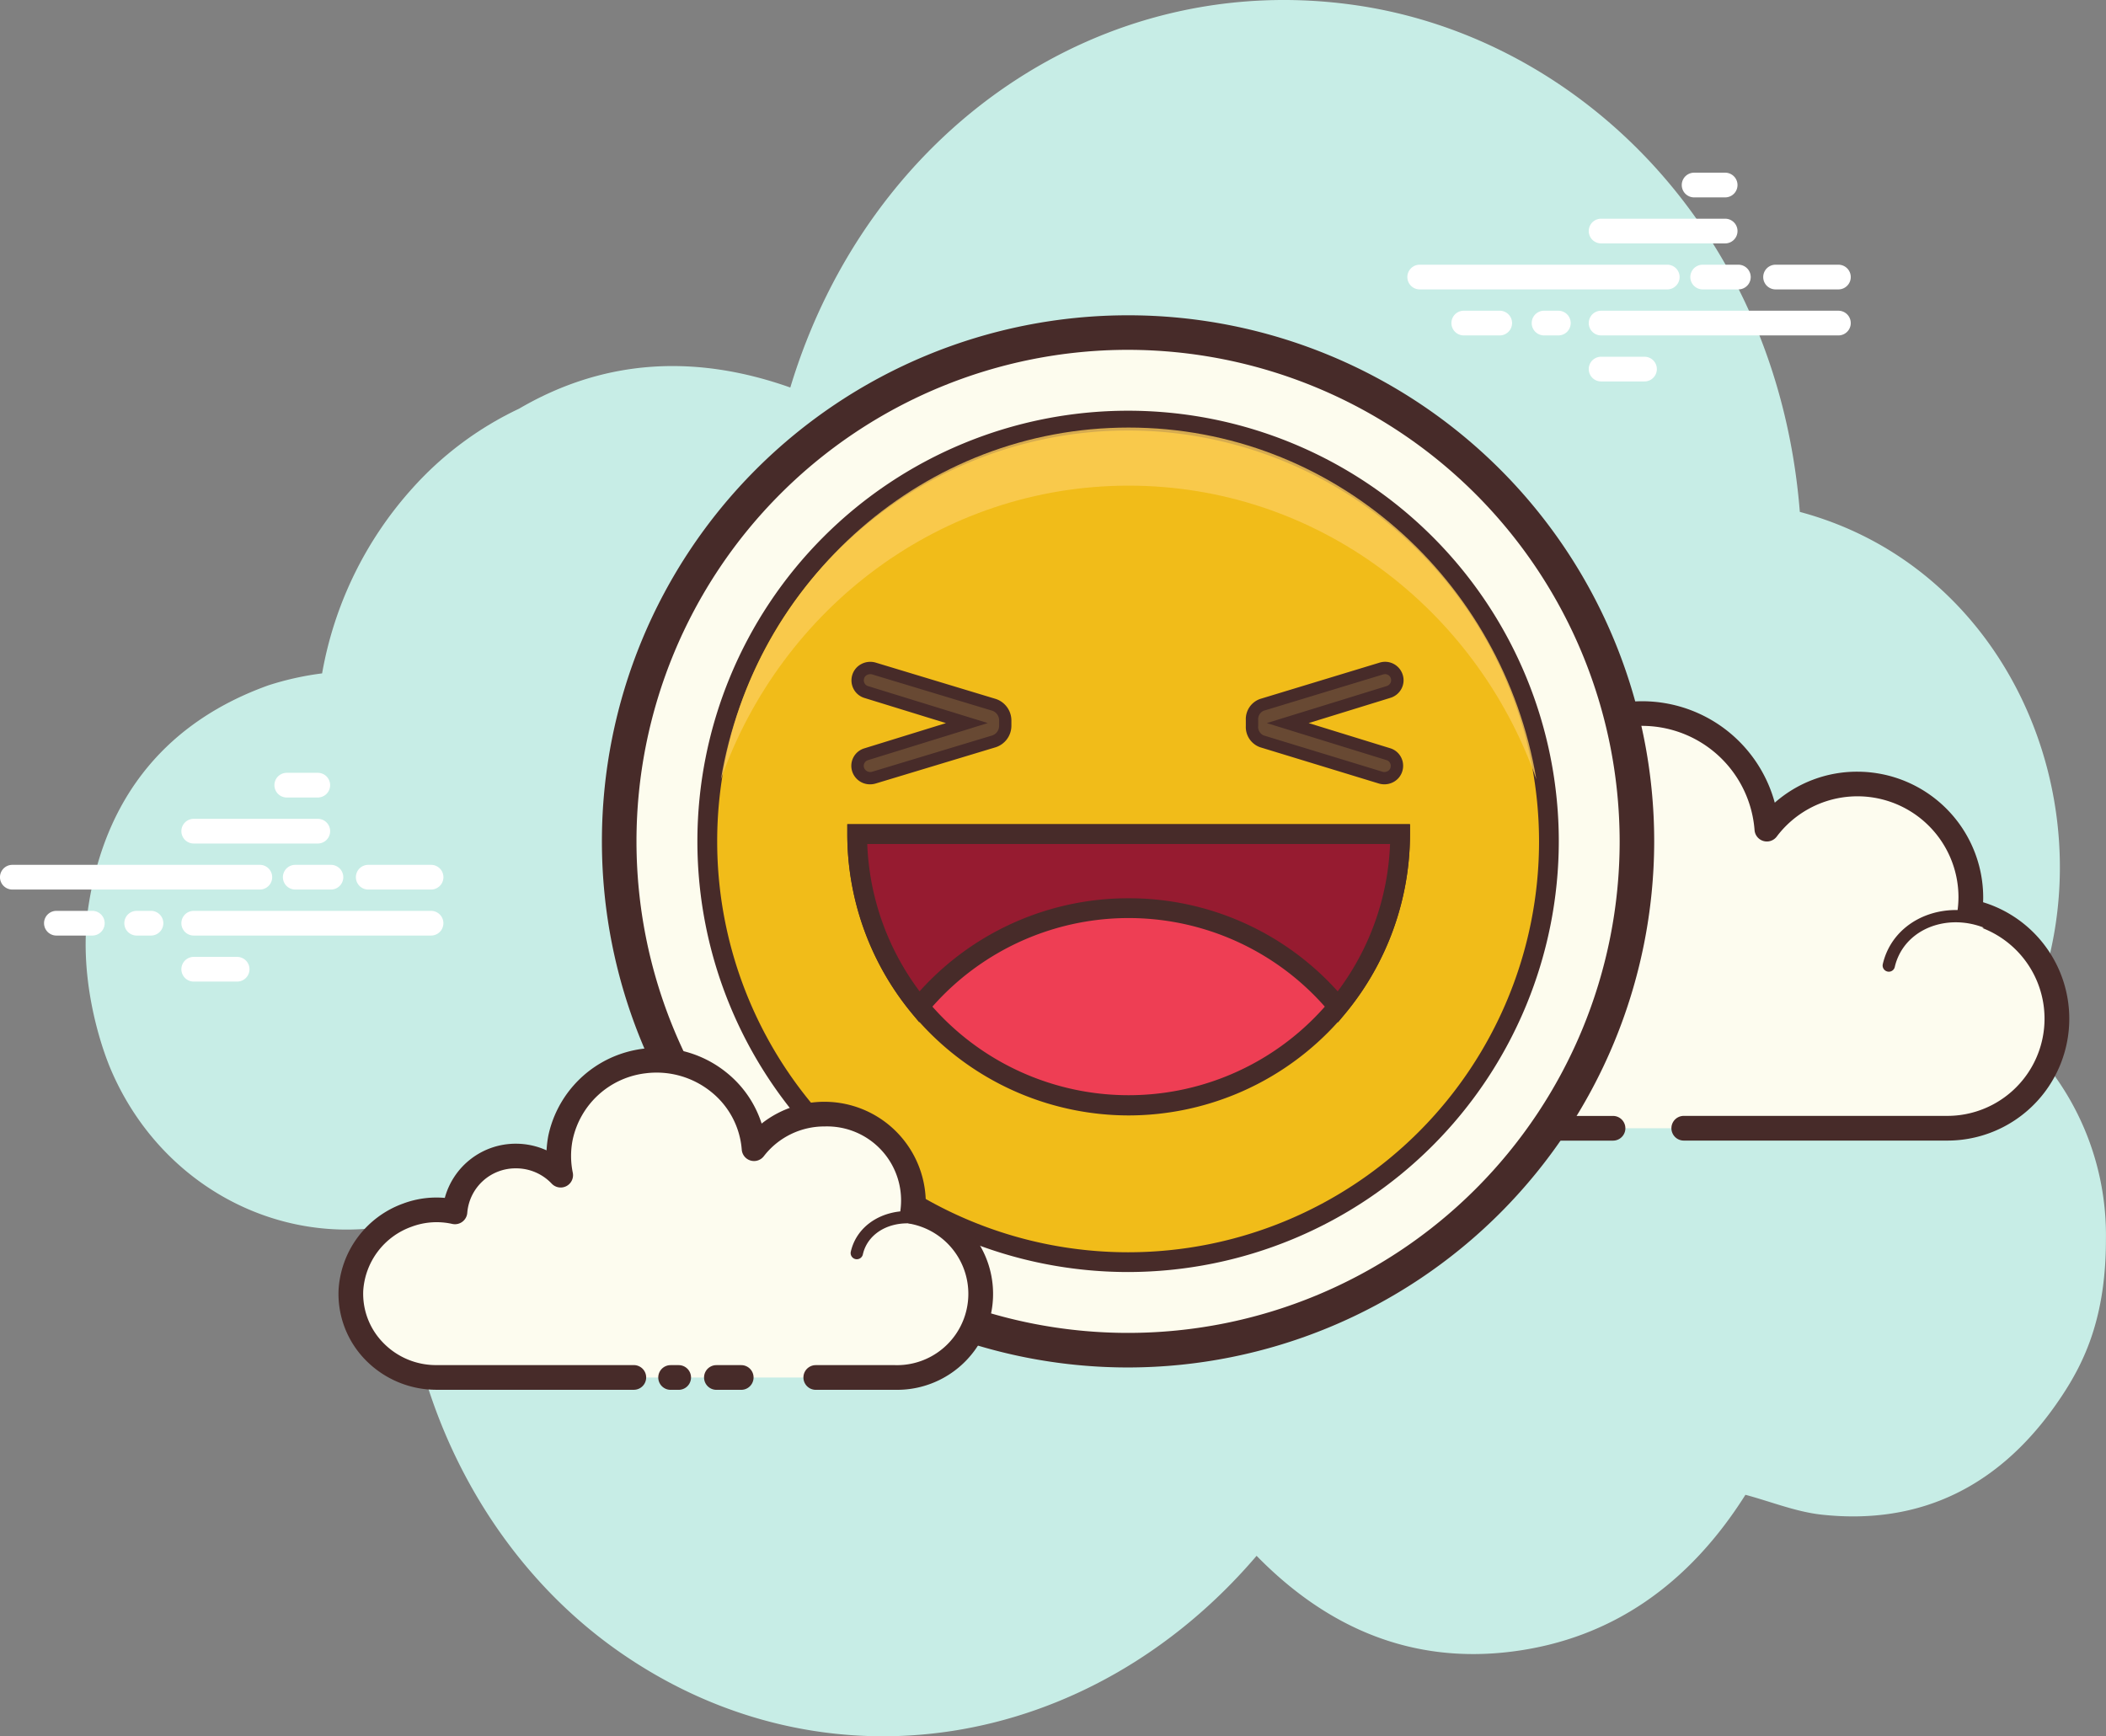
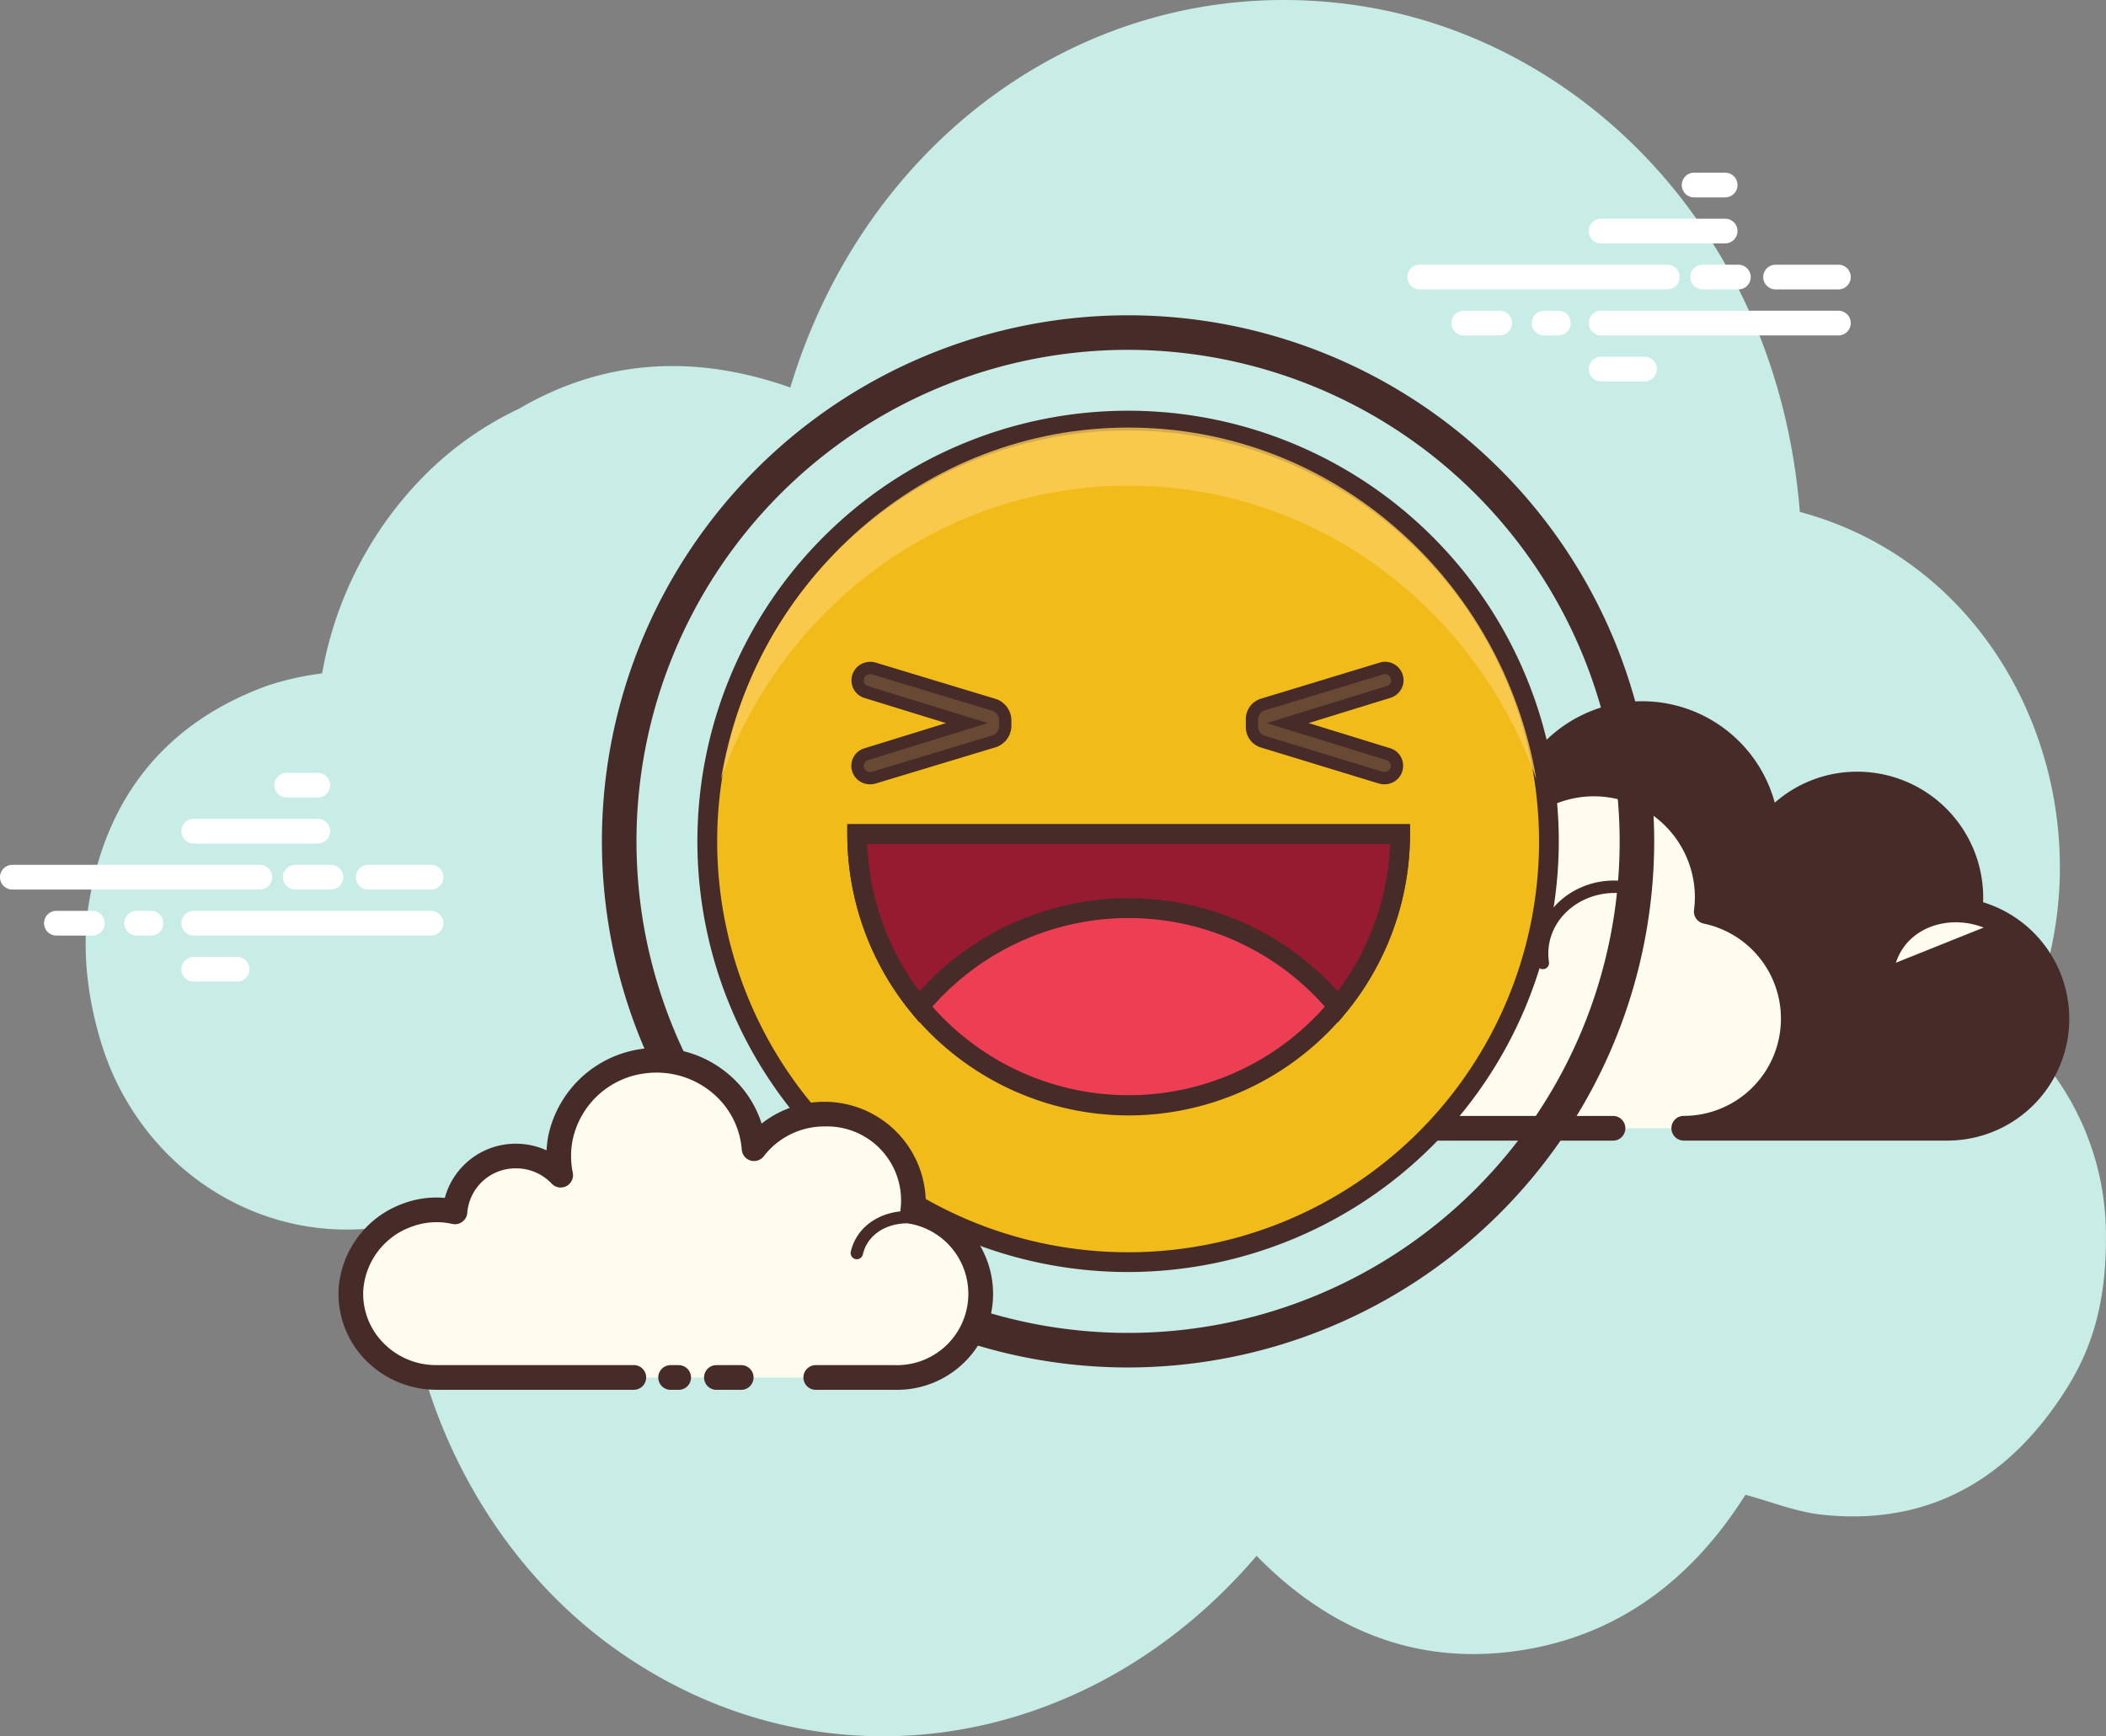
<svg xmlns="http://www.w3.org/2000/svg" width="306.951" height="253.087" viewBox="0 0 306.951 253.087">
  <rect x="0" y="0" width="306.951" height="253.087" fill="#808080" stroke="none" />
  <g id="happy" transform="translate(-6.729 -14.533)">
    <path id="Path_4764" data-name="Path 4764" d="M292.189,165.651a59.661,59.661,0,0,0,2.863-6.989c9.471-27.948-4.852-61.428-35.009-69.511-3.259-40.947-32.034-69.036-64.532-73.83-37.2-5.485-71.269,18.143-82.607,55.7-13.665-4.841-26.981-4.252-39.53,3.083A48.948,48.948,0,0,0,57.8,85.731,54.391,54.391,0,0,0,44.663,112.69a43,43,0,0,0-7.827,1.741c-14.532,5.212-23.7,15.938-26.214,32.1-1.565,10.061,1.593,20.1,3.356,24.15,6.96,16.024,23.1,25.107,39.5,22.7a3.891,3.891,0,0,1,2.7.838c.867,25.61,13.3,48.26,31.955,61.2,29.93,20.761,68.439,14.366,92.732-14.1,10.41,10.647,22.8,15.819,37.35,13.942,14.47-1.867,25.707-9.852,33.9-22.837,3.788,1.018,7.377,2.485,11.089,2.892,14.539,1.59,26.344-4.19,35.005-17.265,3.316-5,6.449-11.489,6.449-22.855A39.808,39.808,0,0,0,292.189,165.651Z" transform="translate(9.013 0)" fill="#c7ede6" />
    <path id="Path_4765" data-name="Path 4765" d="M101.636,38.542H65.555a1.8,1.8,0,1,1,0-3.6h36.081a1.8,1.8,0,1,1,0,3.6Zm10.363,0h-5.2a1.8,1.8,0,1,1,0-3.6H112a1.8,1.8,0,0,1,0,3.6Zm14.582,0h-9.158a1.8,1.8,0,0,1,0-3.6h9.158a1.8,1.8,0,1,1,0,3.6Zm0,6.708H91.993a1.8,1.8,0,1,1,0-3.6h34.588a1.8,1.8,0,1,1,0,3.6Zm-40.818,0H83.68a1.8,1.8,0,1,1,0-3.6h2.083a1.8,1.8,0,1,1,0,3.6Zm-8.546,0H71.976a1.8,1.8,0,1,1,0-3.6h5.241a1.8,1.8,0,1,1,0,3.6Zm32.858-13.413H91.993a1.8,1.8,0,1,1,0-3.6h18.082a1.8,1.8,0,1,1,0,3.6Zm0-6.708H105.55a1.8,1.8,0,0,1,0-3.6h4.525a1.8,1.8,0,1,1,0,3.6ZM98.32,51.958H91.993a1.8,1.8,0,1,1,0-3.6H98.32a1.8,1.8,0,0,1,0,3.6Z" transform="translate(148.097 18.176)" fill="#fff" />
    <path id="Path_4766" data-name="Path 4766" d="M120.5,103.9h38.419A15.966,15.966,0,0,0,162.2,72.3a16.765,16.765,0,0,0,.14-2.05A16.521,16.521,0,0,0,132.618,60.3a18.242,18.242,0,0,0-36.1-2.061,18.584,18.584,0,0,0,.047,7.111,11.384,11.384,0,0,0-19.718,7,15.319,15.319,0,0,0-8.874.611A16.171,16.171,0,0,0,57.431,87.286a15.966,15.966,0,0,0,15.952,16.607h36.807" transform="translate(131.637 75.095)" fill="#fdfcef" />
-     <path id="Path_4767" data-name="Path 4767" d="M160.22,106.992H121.805a1.8,1.8,0,1,1,0-3.6h38.419a14.167,14.167,0,0,0,2.91-28.031,1.8,1.8,0,0,1-1.417-1.975,15.52,15.52,0,0,0,.126-1.838,14.724,14.724,0,0,0-26.491-8.866,1.8,1.8,0,0,1-3.23-.946A16.443,16.443,0,0,0,99.58,59.876a16.759,16.759,0,0,0,.043,6.421,1.8,1.8,0,0,1-3.083,1.583A9.508,9.508,0,0,0,89.508,64.8a9.621,9.621,0,0,0-9.571,8.971,1.8,1.8,0,0,1-2.183,1.64,13.5,13.5,0,0,0-7.852.536,14.417,14.417,0,0,0-9.374,12.715A14.172,14.172,0,0,0,74.686,103.4h36.807a1.8,1.8,0,1,1,0,3.6H74.686A17.773,17.773,0,0,1,56.931,88.521,18.066,18.066,0,0,1,68.639,72.58a17.129,17.129,0,0,1,7.989-1A13.165,13.165,0,0,1,95.7,62.753a20.347,20.347,0,0,1,.352-3.536,20.037,20.037,0,0,1,39.016-1.478,18.133,18.133,0,0,1,12.042-4.518,18.358,18.358,0,0,1,18.337,18.337c0,.23-.007.46-.018.691a17.76,17.76,0,0,1-5.208,34.743Z" transform="translate(130.335 73.799)" fill="#472b29" />
+     <path id="Path_4767" data-name="Path 4767" d="M160.22,106.992H121.805a1.8,1.8,0,1,1,0-3.6a14.167,14.167,0,0,0,2.91-28.031,1.8,1.8,0,0,1-1.417-1.975,15.52,15.52,0,0,0,.126-1.838,14.724,14.724,0,0,0-26.491-8.866,1.8,1.8,0,0,1-3.23-.946A16.443,16.443,0,0,0,99.58,59.876a16.759,16.759,0,0,0,.043,6.421,1.8,1.8,0,0,1-3.083,1.583A9.508,9.508,0,0,0,89.508,64.8a9.621,9.621,0,0,0-9.571,8.971,1.8,1.8,0,0,1-2.183,1.64,13.5,13.5,0,0,0-7.852.536,14.417,14.417,0,0,0-9.374,12.715A14.172,14.172,0,0,0,74.686,103.4h36.807a1.8,1.8,0,1,1,0,3.6H74.686A17.773,17.773,0,0,1,56.931,88.521,18.066,18.066,0,0,1,68.639,72.58a17.129,17.129,0,0,1,7.989-1A13.165,13.165,0,0,1,95.7,62.753a20.347,20.347,0,0,1,.352-3.536,20.037,20.037,0,0,1,39.016-1.478,18.133,18.133,0,0,1,12.042-4.518,18.358,18.358,0,0,1,18.337,18.337c0,.23-.007.46-.018.691a17.76,17.76,0,0,1-5.208,34.743Z" transform="translate(130.335 73.799)" fill="#472b29" />
    <path id="Path_4768" data-name="Path 4768" d="M97.675,50.5c-5.906-.388-10.989,3.69-11.355,9.111a9.043,9.043,0,0,0,.083,1.978A6.957,6.957,0,0,0,81.64,59.3a6.49,6.49,0,0,0-7.046,5.291,10.2,10.2,0,0,0-2.014-.342c-5.169-.338-9.618,3.23-9.935,7.971" transform="translate(145.21 93.326)" fill="#fdfcef" />
    <path id="Path_4769" data-name="Path 4769" d="M63.293,73.774a.35.35,0,0,1-.061,0,.893.893,0,0,1-.834-.957c.353-5.226,5.144-9.172,10.888-8.805a10.43,10.43,0,0,1,1.273.158,7.519,7.519,0,0,1,7.791-5.108,7.934,7.934,0,0,1,3.719,1.183.176.176,0,0,1,0-.043c.392-5.913,5.9-10.442,12.309-9.945a.893.893,0,0,1,.834.957.812.812,0,0,1-.957.834c-5.428-.345-10.068,3.356-10.4,8.273a8.354,8.354,0,0,0,.076,1.791.893.893,0,0,1-.511.946.912.912,0,0,1-1.054-.219,6.083,6.083,0,0,0-4.144-1.989c-3.065-.119-5.715,1.791-6.093,4.518a.935.935,0,0,1-.4.629.857.857,0,0,1-.73.115,9.766,9.766,0,0,0-1.842-.313c-4.7-.237-8.69,2.9-8.978,7.133A.9.9,0,0,1,63.293,73.774Z" transform="translate(144.561 92.668)" fill="#472b29" />
    <path id="Path_4770" data-name="Path 4770" d="M98.255,52.849c-5.55-2.615-11.967-.766-14.334,4.136a8.664,8.664,0,0,0-.655,1.874" transform="translate(198.763 96.421)" fill="#fdfcef" />
    <path id="Path_4771" data-name="Path 4771" d="M83.916,60.4a.819.819,0,0,1-.205-.025.9.9,0,0,1-.673-1.079,9.747,9.747,0,0,1,.719-2.057c2.583-5.338,9.546-7.377,15.528-4.564a.9.9,0,1,1-.766,1.629c-5.1-2.414-11-.737-13.14,3.712a8.084,8.084,0,0,0-.594,1.687A.885.885,0,0,1,83.916,60.4Z" transform="translate(198.11 95.774)" fill="#472b29" />
-     <path id="Path_4772" data-name="Path 4772" d="M105.989,28.01a74.169,74.169,0,1,0,74.169,74.169A74.169,74.169,0,0,0,105.989,28.01Z" transform="translate(65.159 34.999)" fill="#fdfcee" />
    <path id="Path_4773" data-name="Path 4773" d="M107.8,180.683a76.686,76.686,0,1,1,76.686-76.69A76.77,76.77,0,0,1,107.8,180.683Zm0-148.337a71.649,71.649,0,1,0,71.651,71.647A71.73,71.73,0,0,0,107.8,32.346Z" transform="translate(63.344 33.181)" fill="#472b29" />
    <path id="Path_4774" data-name="Path 4774" d="M96.723,31.578a61.335,61.335,0,1,0,61.335,61.335A61.335,61.335,0,0,0,96.723,31.578Z" transform="translate(74.425 44.265)" fill="#f1bc19" />
    <path id="Path_4775" data-name="Path 4775" d="M97.761,156.728A62.775,62.775,0,1,1,160.539,93.95,62.848,62.848,0,0,1,97.761,156.728Zm0-122.669a59.894,59.894,0,1,0,59.9,59.892A59.96,59.96,0,0,0,97.761,34.058Z" transform="translate(73.386 43.224)" fill="#472b29" />
    <path id="Path_4776" data-name="Path 4776" d="M95.366,40.327c27.38,0,50.63,17.855,59.425,42.793-4.9-29.1-29.61-51.26-59.425-51.26S40.844,54.017,35.941,83.12C44.735,58.186,67.986,40.327,95.366,40.327Z" transform="translate(75.861 44.997)" fill="#fbcd59" opacity="0.79" />
    <path id="Path_4777" data-name="Path 4777" d="M88.708,103.739h11.564a12.193,12.193,0,0,0,2.565-24.168A12.52,12.52,0,0,0,102.948,78a12.791,12.791,0,0,0-12.924-12.65,12.978,12.978,0,0,0-10.305,5.039A14.3,14.3,0,0,0,51.5,68.817a13.881,13.881,0,0,0,.036,5.439,8.971,8.971,0,0,0-6.525-2.795,8.832,8.832,0,0,0-8.884,8.147,12.223,12.223,0,0,0-6.935.468,12.157,12.157,0,0,0,4.234,23.664H62.195m5.356,0h1.176" transform="translate(36.921 111.585)" fill="#fdfcef" />
    <path id="Path_4778" data-name="Path 4778" d="M101.574,106.842H90.01a1.8,1.8,0,1,1,0-3.6h11.564a10.395,10.395,0,0,0,2.2-20.607,1.8,1.8,0,0,1-1.424-1.985,10.787,10.787,0,0,0-11.032-12.2,11.133,11.133,0,0,0-8.884,4.341,1.795,1.795,0,0,1-3.212-.957,11.973,11.973,0,0,0-4.417-8.388A12.662,12.662,0,0,0,65.223,60.7a12.345,12.345,0,0,0-10.658,9.755,12.062,12.062,0,0,0,.029,4.737,1.8,1.8,0,0,1-3.068,1.6,7.124,7.124,0,0,0-5.219-2.234,7.048,7.048,0,0,0-7.09,6.467,1.8,1.8,0,0,1-2.173,1.637,10.413,10.413,0,0,0-5.931.4,10.63,10.63,0,0,0-7.061,9.341,10.212,10.212,0,0,0,2.87,7.539,10.711,10.711,0,0,0,7.8,3.295H63.49a1.8,1.8,0,0,1,0,3.6H34.722a14.463,14.463,0,0,1-10.392-4.4,13.775,13.775,0,0,1-3.874-10.172,14.27,14.27,0,0,1,9.413-12.575,13.844,13.844,0,0,1,6.072-.824,10.7,10.7,0,0,1,10.366-7.9,10.829,10.829,0,0,1,4.464.968,16.263,16.263,0,0,1,.259-2.147,16.163,16.163,0,0,1,26.056-9.122,15.635,15.635,0,0,1,5.032,7.366A14.774,14.774,0,0,1,106.041,79.3c0,.072,0,.14,0,.212a13.983,13.983,0,0,1-4.464,27.326Zm-31.549,0H68.853a1.8,1.8,0,1,1,0-3.6h1.173a1.8,1.8,0,1,1,0,3.6Z" transform="translate(35.619 110.281)" fill="#472b29" />
    <path id="Path_4779" data-name="Path 4779" d="M57.524,70.637a.953.953,0,0,1-.2-.022.9.9,0,0,1-.68-1.075,7.262,7.262,0,0,1,.558-1.583c2-4.032,7.5-5.536,12.265-3.327a.9.9,0,1,1-.752,1.629c-3.9-1.791-8.334-.676-9.9,2.493a5.283,5.283,0,0,0-.414,1.18A.9.9,0,0,1,57.524,70.637ZM40.672,89.672H37.057a1.8,1.8,0,1,1,0-3.6h3.615a1.8,1.8,0,1,1,0,3.6Z" transform="translate(74.09 127.451)" fill="#472b29" />
    <path id="Path_4780" data-name="Path 4780" d="M44.6,62.865H8.527a1.8,1.8,0,1,1,0-3.6H44.6a1.8,1.8,0,1,1,0,3.6Zm10.363,0h-5.2a1.8,1.8,0,1,1,0-3.6h5.2a1.8,1.8,0,1,1,0,3.6Zm14.586,0H60.4a1.8,1.8,0,1,1,0-3.6h9.158a1.8,1.8,0,1,1,0,3.6Zm0,6.708H34.965a1.8,1.8,0,1,1,0-3.6H69.553a1.8,1.8,0,1,1,0,3.6Zm-40.818,0H26.649a1.8,1.8,0,1,1,0-3.6h2.086a1.8,1.8,0,1,1,0,3.6Zm-8.55,0H14.948a1.8,1.8,0,1,1,0-3.6h5.237a1.8,1.8,0,1,1,0,3.6ZM53.047,56.157H34.965a1.8,1.8,0,0,1,0-3.6H53.047a1.8,1.8,0,0,1,0,3.6Zm0-6.708H48.525a1.8,1.8,0,0,1,0-3.6h4.521a1.8,1.8,0,0,1,0,3.6ZM41.292,76.282H34.965a1.8,1.8,0,1,1,0-3.6h6.327a1.8,1.8,0,1,1,0,3.6Z" transform="translate(0 81.333)" fill="#fff" />
    <path id="Path_4781" data-name="Path 4781" d="M81.028,87.9a39.567,39.567,0,0,0,39.566-39.566H41.462A39.567,39.567,0,0,0,81.028,87.9Z" transform="translate(90.199 87.784)" fill="#ee3e54" />
    <path id="Path_4782" data-name="Path 4782" d="M82.067,90.38a41.051,41.051,0,0,1-41-41V47.936h82.013v1.439A41.059,41.059,0,0,1,82.067,90.38Zm-38.1-39.566a38.13,38.13,0,0,0,76.2,0Z" transform="translate(89.16 86.745)" fill="#472b29" />
    <path id="Path_4783" data-name="Path 4783" d="M81.028,59.127a39.464,39.464,0,0,1,30.516,14.388,39.366,39.366,0,0,0,9.05-25.178H41.462a39.4,39.4,0,0,0,9.046,25.178A39.477,39.477,0,0,1,81.028,59.127Z" transform="translate(90.199 87.784)" fill="#961b30" />
    <path id="Path_4784" data-name="Path 4784" d="M51.55,76.811l-1.111-1.342a41.053,41.053,0,0,1-9.377-26.1V47.935h82.013v1.439a41.044,41.044,0,0,1-9.377,26.1l-1.111,1.342-1.111-1.342a38.125,38.125,0,0,0-58.817,0ZM82.07,58.726a40.869,40.869,0,0,1,30.47,13.568,38.151,38.151,0,0,0,7.633-21.481h-76.2A38.189,38.189,0,0,0,51.6,72.293,40.88,40.88,0,0,1,82.07,58.726Z" transform="translate(89.158 86.743)" fill="#472b29" />
    <path id="Path_4785" data-name="Path 4785" d="M78.5,56.4a1.841,1.841,0,0,1-2.3,1.187L58.9,52.3a2.226,2.226,0,0,1-1.439-2.23V49.2a2.23,2.23,0,0,1,1.439-2.23L76.31,41.684a1.786,1.786,0,1,1,1.04,3.417L62.678,49.633l14.672,4.532A1.776,1.776,0,0,1,78.5,56.4Z" transform="translate(131.75 70.301)" fill="#684933" />
    <path id="Path_4786" data-name="Path 4786" d="M77.4,59.207a2.826,2.826,0,0,1-.809-.119L59.286,53.8a3.127,3.127,0,0,1-2.075-3.09v-.863a3.118,3.118,0,0,1,2.083-3.086L76.7,41.471a2.69,2.69,0,0,1,3.385,1.791,2.628,2.628,0,0,1-.2,2.029,2.709,2.709,0,0,1-1.633,1.32L66.369,50.28l11.9,3.672a2.643,2.643,0,0,1,1.557,1.291,2.687,2.687,0,0,1,.194,2.054,2.655,2.655,0,0,1-1.288,1.575A2.789,2.789,0,0,1,77.4,59.207Zm.115-16.06a1.064,1.064,0,0,0-.295.043L59.812,48.481a1.361,1.361,0,0,0-.8,1.367v.863a1.355,1.355,0,0,0,.795,1.367l17.308,5.291a.985.985,0,0,0,.759-.076.808.808,0,0,0,.417-.5l0-.011a.874.874,0,0,0-.065-.691.8.8,0,0,0-.5-.41l-17.456-5.4,17.452-5.392a.922.922,0,0,0,.565-.446.884.884,0,0,0-.781-1.3Z" transform="translate(131.098 69.654)" fill="#472b29" />
    <path id="Path_4787" data-name="Path 4787" d="M41.58,42.871a1.842,1.842,0,0,1,2.3-1.187l17.5,5.287A2.4,2.4,0,0,1,63.01,49.2v.863a2.4,2.4,0,0,1-1.633,2.23L43.871,57.583A1.847,1.847,0,0,1,41.554,56.4a1.774,1.774,0,0,1,1.2-2.23l14.661-4.532L42.731,45.1A1.777,1.777,0,0,1,41.58,42.871Z" transform="translate(90.232 70.3)" fill="#684933" />
    <path id="Path_4788" data-name="Path 4788" d="M43.967,59.21a2.714,2.714,0,0,1-2.622-1.91,2.662,2.662,0,0,1,1.8-3.342L55.02,50.286l-11.9-3.672a2.652,2.652,0,0,1-1.561-1.3,2.7,2.7,0,0,1-.191-2.054,2.658,2.658,0,0,1,1.295-1.572,2.792,2.792,0,0,1,2.133-.216l17.488,5.291a3.313,3.313,0,0,1,2.273,3.086v.863a3.3,3.3,0,0,1-2.277,3.09l-17.5,5.287A2.888,2.888,0,0,1,43.967,59.21Zm.022-16.06a1.055,1.055,0,0,0-.475.119.832.832,0,0,0-.424.507l0,.011a.88.88,0,0,0,.065.687.827.827,0,0,0,.5.414l17.463,5.392-17.441,5.4a.873.873,0,0,0-.6,1.1.964.964,0,0,0,1.2.59l17.5-5.287a1.5,1.5,0,0,0,.993-1.37v-.863a1.5,1.5,0,0,0-.989-1.367l-17.5-5.291A1.132,1.132,0,0,0,43.988,43.149Z" transform="translate(89.583 69.652)" fill="#472b29" />
  </g>
</svg>